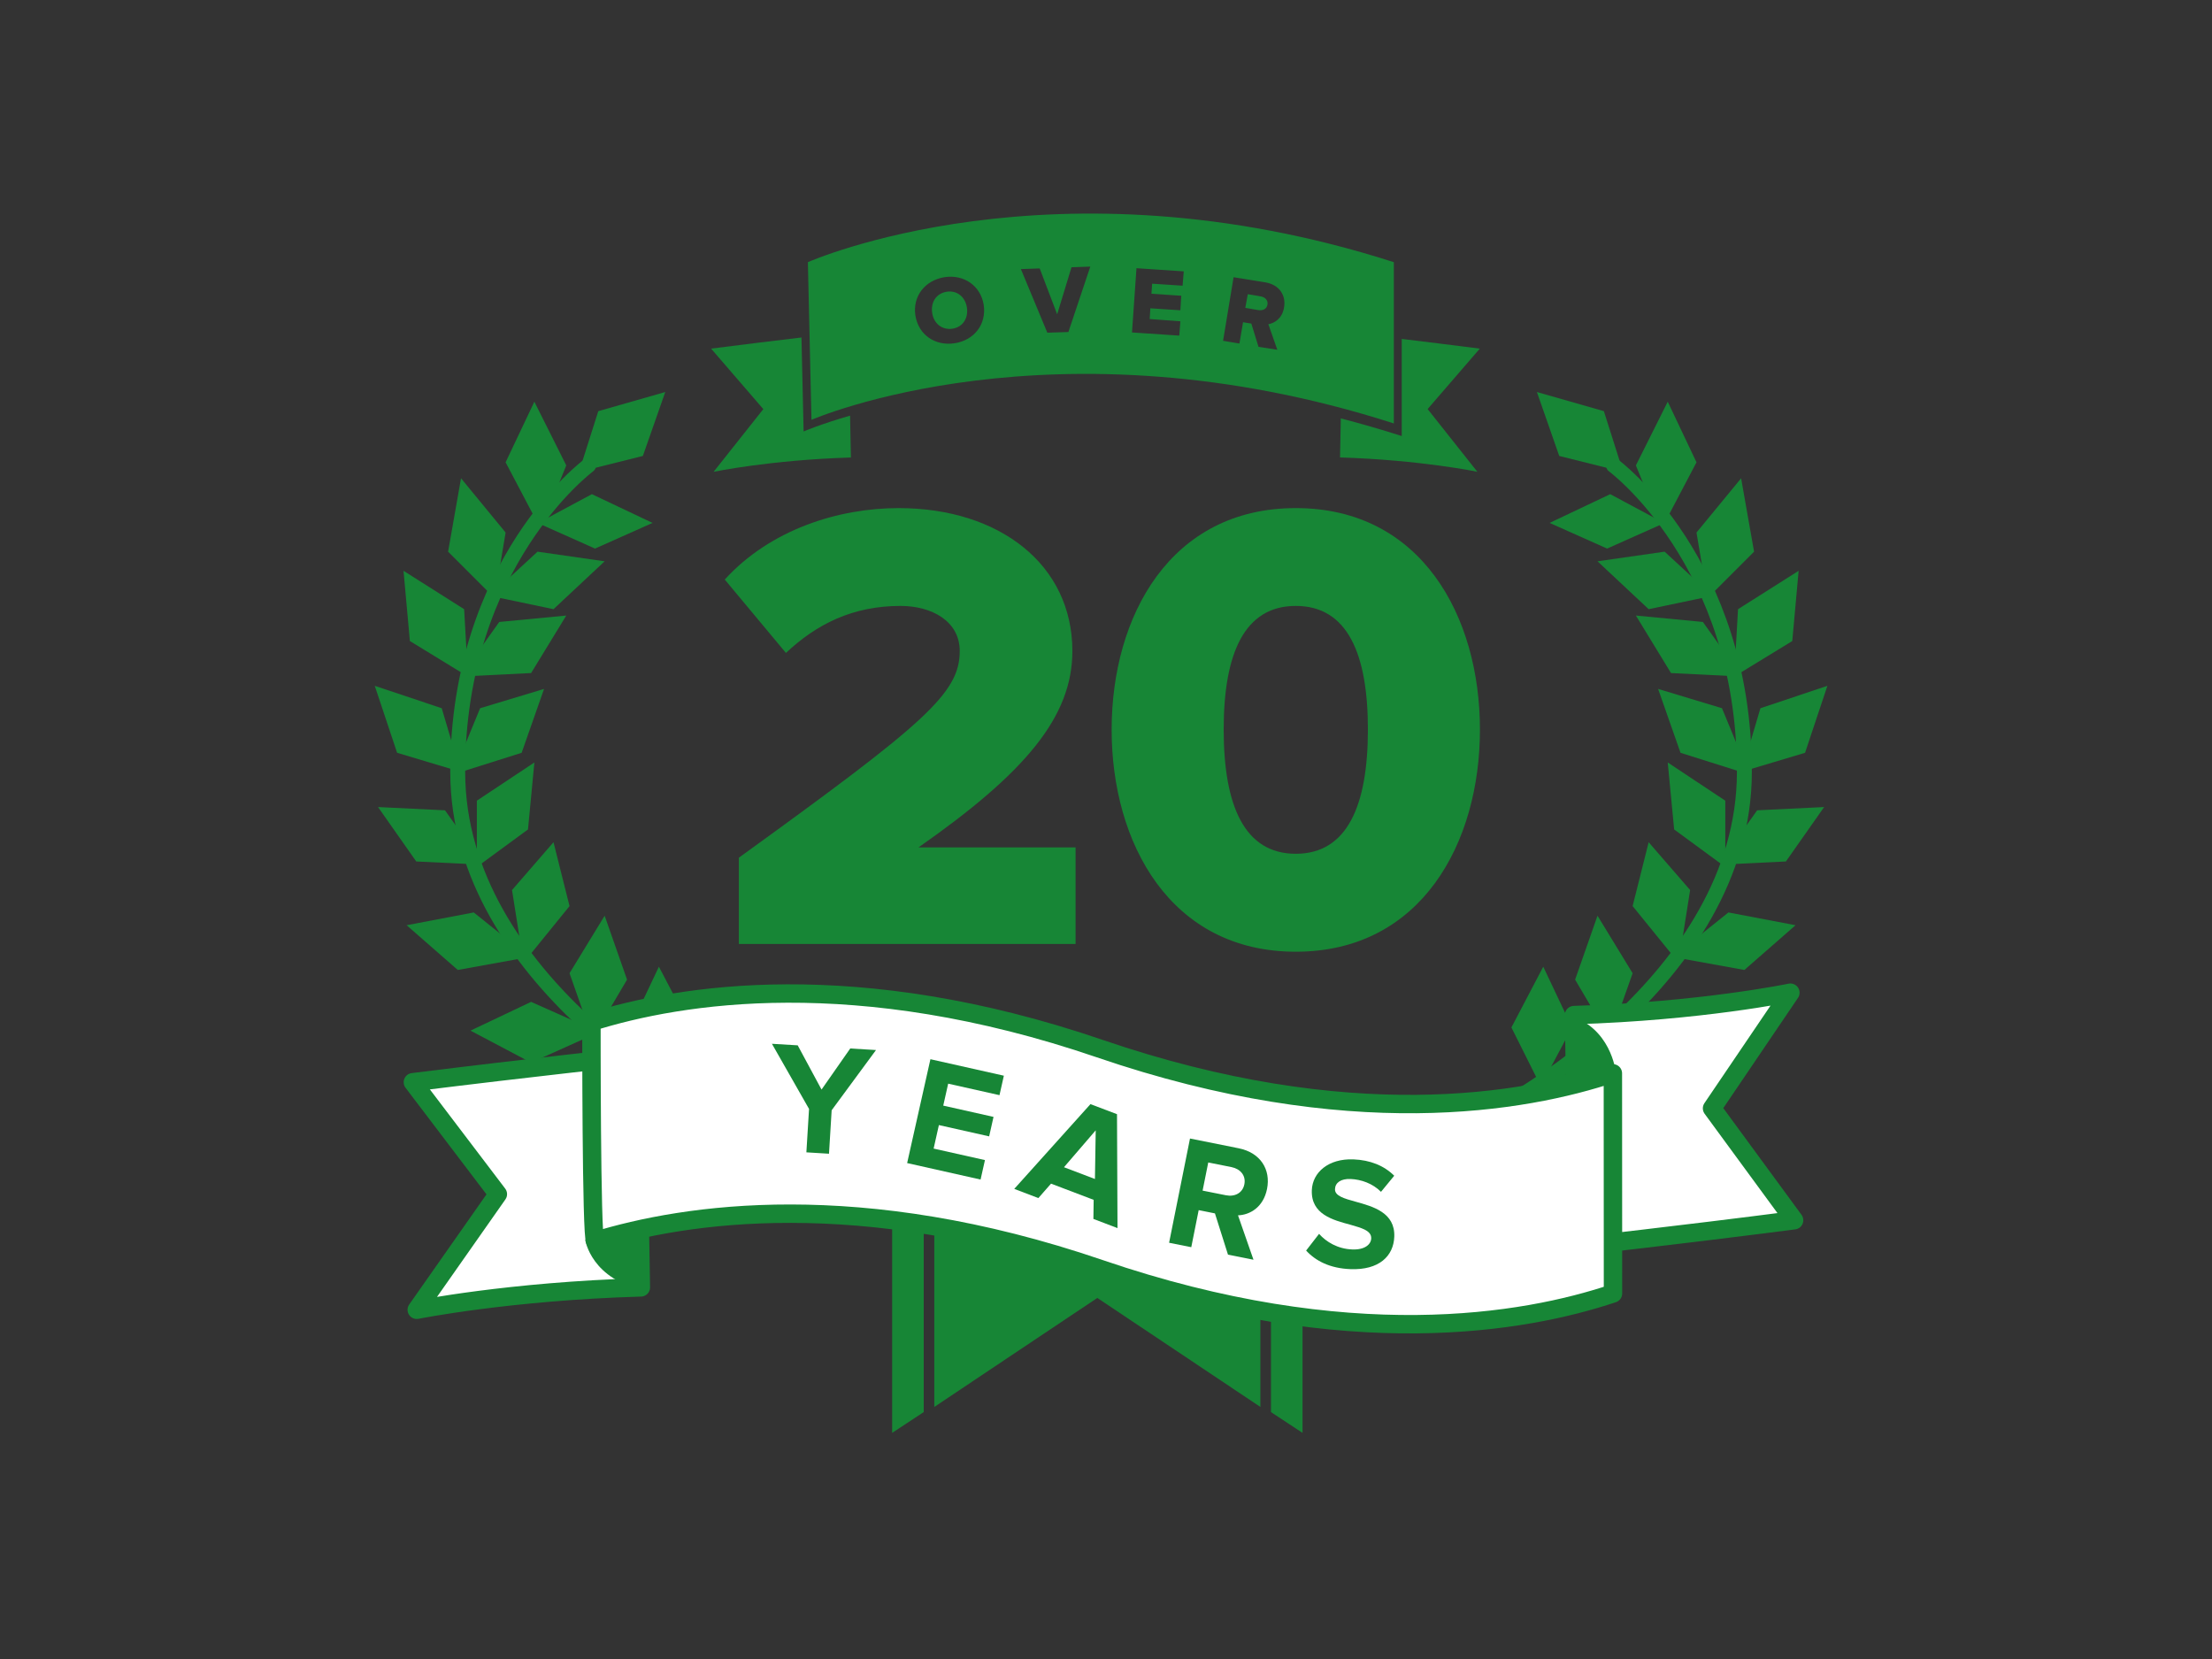
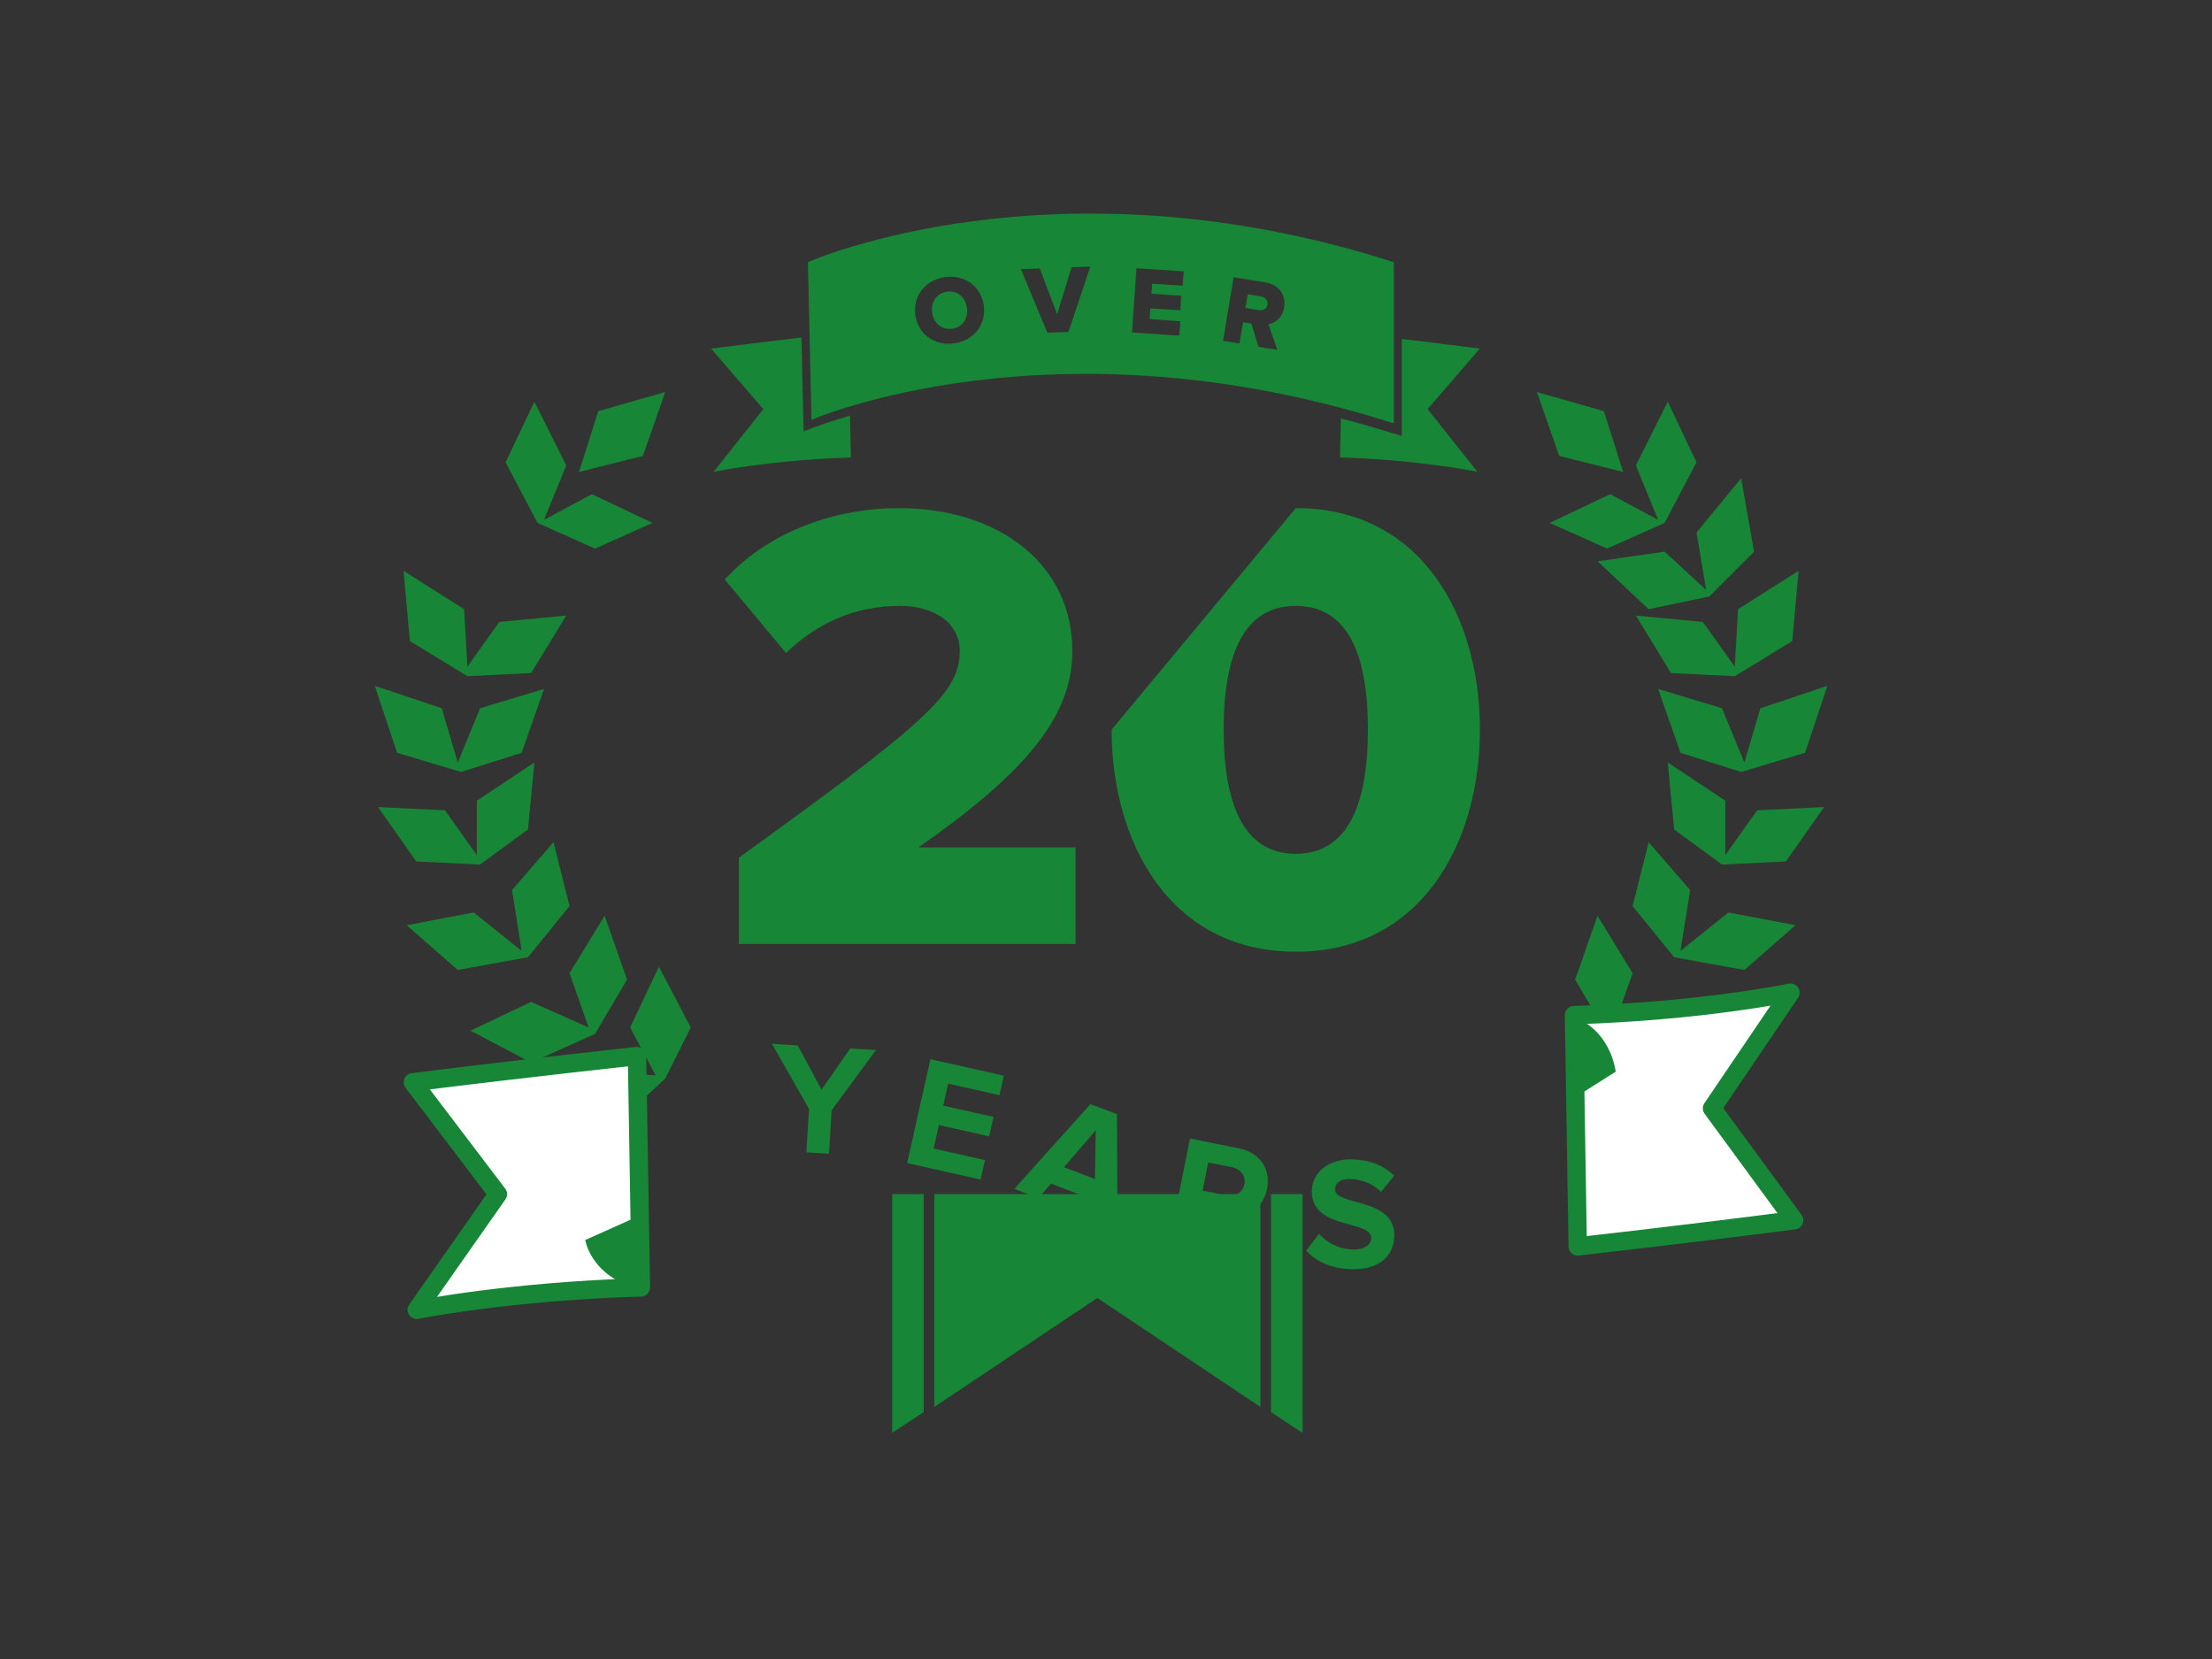
<svg xmlns="http://www.w3.org/2000/svg" version="1.1" id="Layer_1" x="0px" y="0px" width="400px" height="300px" viewBox="0 0 400 300" style="enable-background:new 0 0 400 300;" xml:space="preserve">
  <rect x="0" y="0" width="400" height="300" fill="#333333" stroke="none" />
  <style type="text/css">
	.st0{fill-rule:evenodd;clip-rule:evenodd;fill:#178636;}
	
		.st1{fill-rule:evenodd;clip-rule:evenodd;fill:none;stroke:#178636;stroke-width:2.699;stroke-linecap:round;stroke-linejoin:round;stroke-miterlimit:10;}
	
		.st2{fill-rule:evenodd;clip-rule:evenodd;fill:#FFFFFF;stroke:#178636;stroke-width:3.326;stroke-linecap:round;stroke-linejoin:round;stroke-miterlimit:10;}
	.st3{fill:#178636;}
</style>
  <g>
    <g>
      <polygon class="st0" points="124.91,185.8 120.3,195.02 111.64,203.12 99.53,201.38 108.19,193.87 118.56,194.46 113.95,185.8     119.15,174.81   " />
      <polygon class="st0" points="107.6,186.96 96.04,192.16 85.08,186.37 96.04,181.17 106.44,185.8 102.99,175.99 109.34,165.59     113.39,177.15   " />
      <polygon class="st0" points="95.48,173.1 82.78,175.4 73.53,167.31 85.67,165 94.33,171.95 92.59,160.95 100.09,152.3     102.99,163.85   " />
      <polygon class="st0" points="86.82,156.34 75.27,155.78 68.36,145.94 80.47,146.53 86.23,154.63 86.23,144.79 96.63,137.88     95.48,149.99   " />
      <polygon class="st0" points="83.37,139.59 71.81,136.13 67.77,124.02 79.88,128.07 82.78,137.88 86.82,128.07 98.38,124.58     94.33,136.13   " />
      <polygon class="st0" points="84.52,122.28 74.12,115.92 72.97,103.22 83.93,110.16 84.52,120.56 90.28,112.47 102.4,111.31     96.04,121.71   " />
-       <polygon class="st0" points="89.13,107.86 81.03,99.76 83.37,86.49 91.43,96.3 89.69,106.7 97.2,99.76 109.34,101.5     100.09,110.16   " />
      <polygon class="st0" points="97.2,94.56 91.43,83.6 96.63,72.64 102.4,84.16 98.38,94 107.03,89.36 118,94.56 107.6,99.2   " />
      <polygon class="st0" points="104.7,85.34 108.19,74.35 120.3,70.89 116.25,82.45   " />
-       <path class="st1" d="M106.44,84.16c0,0-23.67,17.48-23.67,55.43c0,37.98,45.03,61.22,45.03,61.22" />
    </g>
-     <polygon class="st0" points="273.31,185.8 277.92,195.02 286.57,203.12 298.69,201.38 290.03,193.87 279.66,194.46 284.27,185.8    279.07,174.81  " />
    <polygon class="st0" points="290.62,186.96 302.17,192.16 313.14,186.37 302.17,181.17 291.77,185.8 295.23,175.99 288.88,165.59    284.83,177.15  " />
    <polygon class="st0" points="302.74,173.1 315.44,175.4 324.69,167.31 312.55,165 303.89,171.95 305.63,160.95 298.13,152.3    295.23,163.85  " />
    <polygon class="st0" points="311.39,156.34 322.95,155.78 329.86,145.94 317.75,146.53 311.99,154.63 311.99,144.79 301.58,137.88    302.74,149.99  " />
    <polygon class="st0" points="314.85,139.59 326.41,136.13 330.45,124.02 318.34,128.07 315.44,137.88 311.39,128.07 299.84,124.58    303.89,136.13  " />
    <polygon class="st0" points="313.7,122.28 324.1,115.92 325.25,103.22 314.29,110.16 313.7,120.56 307.94,112.47 295.82,111.31    302.17,121.71  " />
    <polygon class="st0" points="309.09,107.86 317.19,99.76 314.85,86.49 306.78,96.3 308.53,106.7 301.02,99.76 288.88,101.5    298.13,110.16  " />
    <polygon class="st0" points="301.02,94.56 306.78,83.6 301.58,72.64 295.82,84.16 299.84,94 291.18,89.36 280.22,94.56    290.62,99.2  " />
    <polygon class="st0" points="293.52,85.34 290.03,74.35 277.92,70.89 281.96,82.45  " />
-     <path class="st1" d="M291.77,84.16c0,0,23.67,17.48,23.67,55.43c0,37.98-45.03,61.22-45.03,61.22" />
    <polygon class="st0" points="198.43,215.94 168.95,215.94 168.95,254.42 198.43,234.71 227.92,254.42 227.92,215.94  " />
    <polygon class="st0" points="229.83,215.94 229.83,255.35 235.54,259.11 235.54,215.94  " />
    <polygon class="st0" points="167.04,215.94 167.04,255.35 161.33,259.11 161.33,215.94  " />
    <path class="st2" d="M115.19,190.98c0,0-18.87,2.02-40.53,4.72l15.37,20.24l-14.67,20.91c0,0,16.77-3.37,40.53-4.05L115.19,190.98z   " />
    <path class="st2" d="M285.3,225.38c0,0,18.21-2.02,39.13-4.72l-14.84-20.24l14.17-20.91c0,0-16.19,3.37-39.13,4.05L285.3,225.38z" />
    <path class="st0" d="M105.83,224.23c0,0,1.09,7.27,11.02,9.14v-14.07L105.83,224.23z" />
    <path class="st0" d="M292.17,193.79c0,0-0.86-8.14-8.71-10.24v15.75L292.17,193.79z" />
-     <path class="st2" d="M291.68,233.9c-15.97,5.34-47.74,10.96-92.82-4.47c-43.49-14.87-74.99-10.01-91.23-5.03   c-0.72-0.37-0.68-39.61-0.68-39.61c16.04-5.03,47.81-10.26,91.91,4.83c45.07,15.43,76.83,9.81,92.8,4.47L291.68,233.9z" />
    <path class="st0" d="M145.32,78.02l-0.39-16.99c-4.43,0.53-10.19,1.22-16.34,2.01l9.44,10.94l-8.99,11.34   c0,0,10.25-2.15,24.83-2.59l-0.15-7.57C148.28,76.73,145.32,78.02,145.32,78.02z" />
    <path class="st0" d="M267.6,63.04c-5.16-0.66-10.05-1.26-14.12-1.75v17.56c-3.74-1.2-7.41-2.25-11.02-3.19l-0.14,7.06   c14.58,0.45,24.83,2.59,24.83,2.59l-8.99-11.34L267.6,63.04z" />
    <g>
      <path class="st0" d="M146.09,47.41l0.65,28.51c0,0,43.74-19.12,105.31,0.65V47.41C190.48,27.64,146.09,47.41,146.09,47.41z     M172.62,62.07c-3.52,0.53-6.52-1.5-7.09-5.02c-0.53-3.48,1.74-6.36,5.27-6.93c3.52-0.53,6.52,1.54,7.09,5.02    C178.41,58.67,176.14,61.54,172.62,62.07z M193.2,60.04l-3.81,0.12l-4.78-11.5l3.4-0.12l3.16,8.3l2.59-8.51l3.4-0.12L193.2,60.04z     M213.85,51.66l-5.51-0.36l-0.12,1.82l5.39,0.36l-0.16,2.63l-5.43-0.36l-0.12,1.94l5.55,0.41l-0.2,2.59l-8.55-0.57l0.81-11.62    l8.55,0.57L213.85,51.66z M232.2,55.59c-0.32,1.98-1.7,2.84-2.84,3.04l1.62,4.62l-3.4-0.53l-1.3-4.21l-1.5-0.24l-0.65,3.85    l-2.96-0.49l1.9-11.5l5.75,0.93C231.39,51.5,232.57,53.44,232.2,55.59z" />
      <path class="st0" d="M171.2,52.75c-1.94,0.32-2.92,1.94-2.63,3.85c0.28,1.86,1.74,3.12,3.65,2.84c1.9-0.28,2.92-1.94,2.63-3.81    C174.56,53.73,173.11,52.47,171.2,52.75z" />
      <path class="st0" d="M227.99,53.6l-2.35-0.4l-0.45,2.47l2.35,0.41c0.81,0.12,1.54-0.2,1.66-1.01    C229.33,54.29,228.76,53.73,227.99,53.6z" />
    </g>
    <g>
      <path class="st3" d="M133.62,155.09c33.65-24.33,39.93-29.69,39.93-37.37c0-5.36-5.01-8.15-10.71-8.15    c-8.62,0-15.14,3.26-20.72,8.5l-11.06-13.27c8.27-9.08,20.61-12.92,31.43-12.92c18.28,0,31.43,10.25,31.43,25.85    c0,11.87-8.5,22-27.83,35.51h28.41v17.46h-60.89V155.09z" />
-       <path class="st3" d="M234.32,91.88c22.7,0,33.3,19.56,33.3,40.05c0,20.49-10.59,40.17-33.3,40.17s-33.3-19.68-33.3-40.17    C201.03,111.43,211.62,91.88,234.32,91.88z M234.32,109.57c-9.31,0-13.04,8.62-13.04,22.35s3.73,22.47,13.04,22.47    c9.31,0,13.04-8.73,13.04-22.47S243.64,109.57,234.32,109.57z" />
+       <path class="st3" d="M234.32,91.88c22.7,0,33.3,19.56,33.3,40.05c0,20.49-10.59,40.17-33.3,40.17s-33.3-19.68-33.3-40.17    z M234.32,109.57c-9.31,0-13.04,8.62-13.04,22.35s3.73,22.47,13.04,22.47    c9.31,0,13.04-8.73,13.04-22.47S243.64,109.57,234.32,109.57z" />
    </g>
    <g>
      <path class="st3" d="M146.3,200.53l-6.71-11.78l4.66,0.28l4.31,8l5.19-7.43l4.66,0.28l-8.02,10.89l-0.48,7.86l-4.09-0.25    L146.3,200.53z" />
      <path class="st3" d="M168.25,191.54l13.28,2.98l-0.79,3.52l-9.28-2.08l-0.89,3.97l9.09,2.04l-0.79,3.52l-9.09-2.04l-0.95,4.25    l9.28,2.08l-0.79,3.52l-13.28-2.98L168.25,191.54z" />
      <path class="st3" d="M197.77,216.97l-7.71-2.93l-2.29,2.61l-4.36-1.66l13.78-15.33l4.8,1.82l0.09,20.6l-4.36-1.66L197.77,216.97z     M192.4,211.07l5.6,2.13l0.14-8.8L192.4,211.07z" />
      <path class="st3" d="M219.7,219.42l-2.94-0.59l-1.34,6.7l-4.01-0.8l3.78-18.85l8.82,1.77c3.93,0.79,5.81,3.84,5.11,7.35    c-0.67,3.33-3.12,4.7-5.25,4.77l2.8,8.03l-4.61-0.92L219.7,219.42z M222.7,211.05l-4.21-0.84l-1.02,5.09l4.21,0.84    c1.61,0.32,3.02-0.4,3.34-1.98C225.33,212.58,224.31,211.38,222.7,211.05z" />
      <path class="st3" d="M238.53,223.12c1.3,1.46,3.36,2.72,6.01,2.82c2.25,0.09,3.38-0.91,3.42-2c0.05-1.41-1.72-1.88-3.8-2.48    c-3.11-0.84-7.11-1.86-6.94-6.24c0.12-3.2,2.99-5.74,7.51-5.57c3.05,0.12,5.55,1.13,7.39,2.96l-2.39,2.91    c-1.5-1.5-3.55-2.24-5.51-2.32c-1.76-0.07-2.77,0.67-2.81,1.83c-0.05,1.24,1.69,1.71,3.75,2.28c3.14,0.87,7.14,1.97,6.97,6.32    c-0.13,3.51-2.74,6.07-7.93,5.87c-3.69-0.14-6.29-1.48-8.01-3.36L238.53,223.12z" />
    </g>
  </g>
</svg>